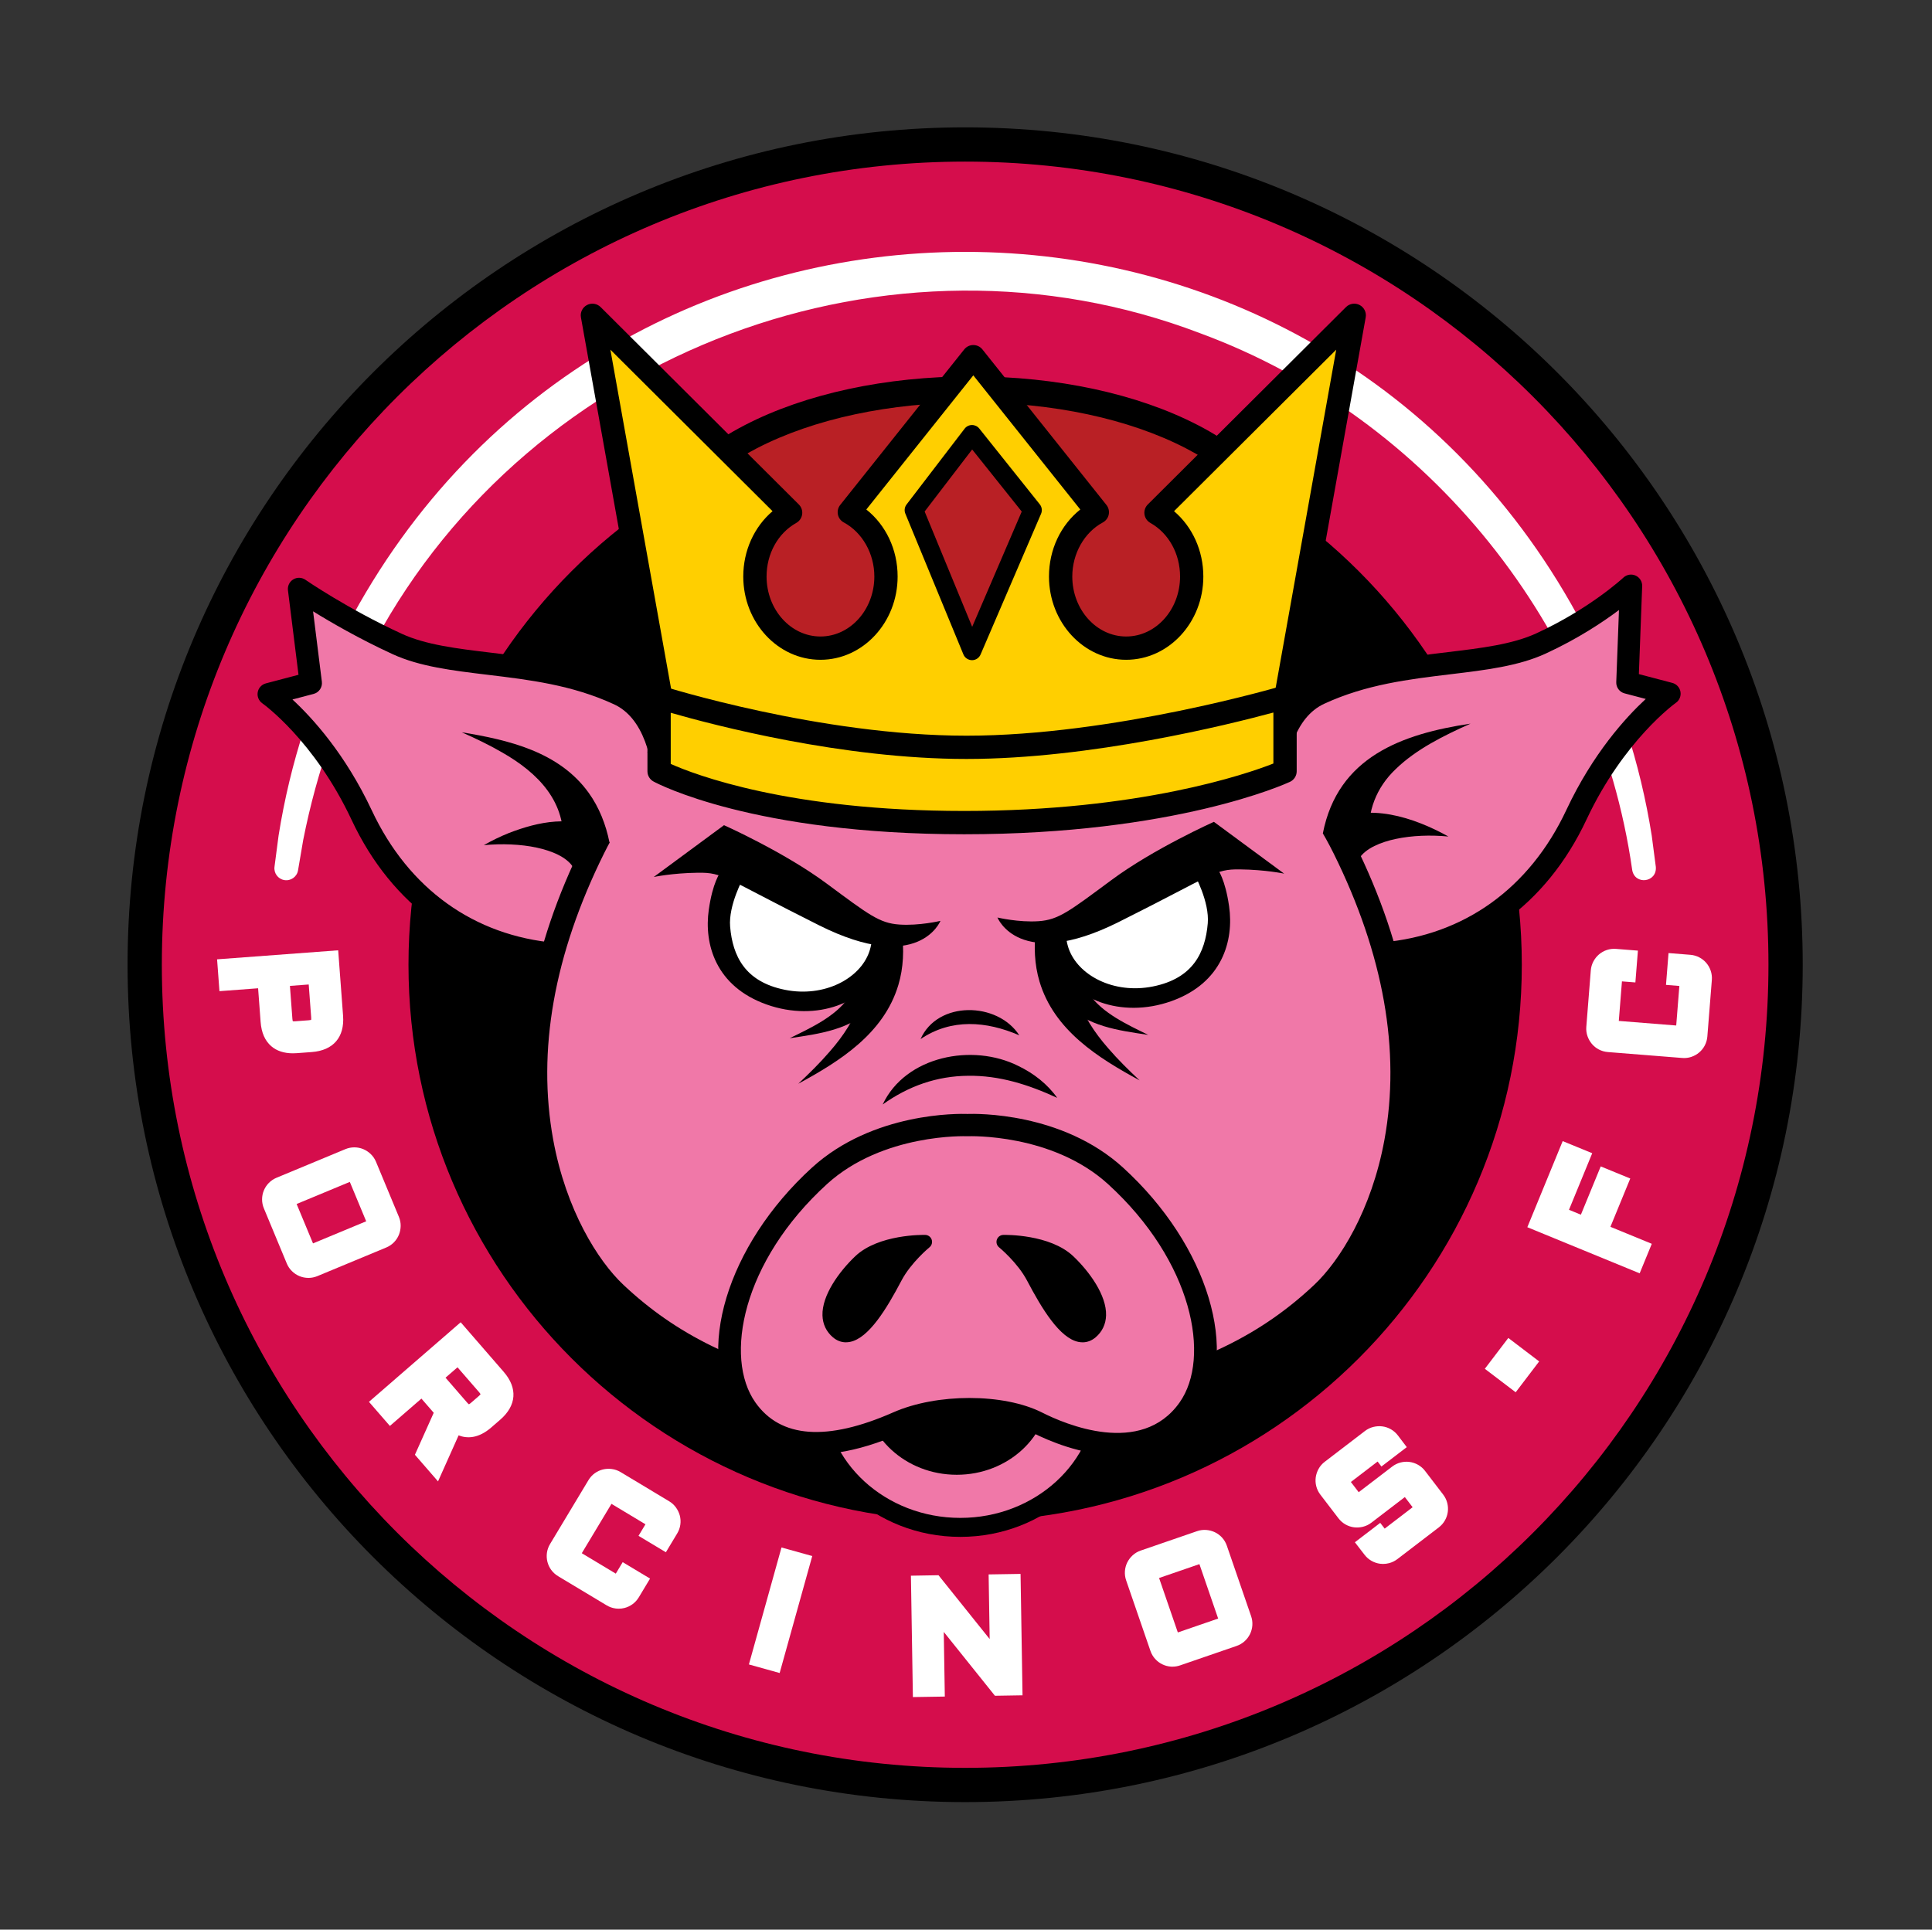
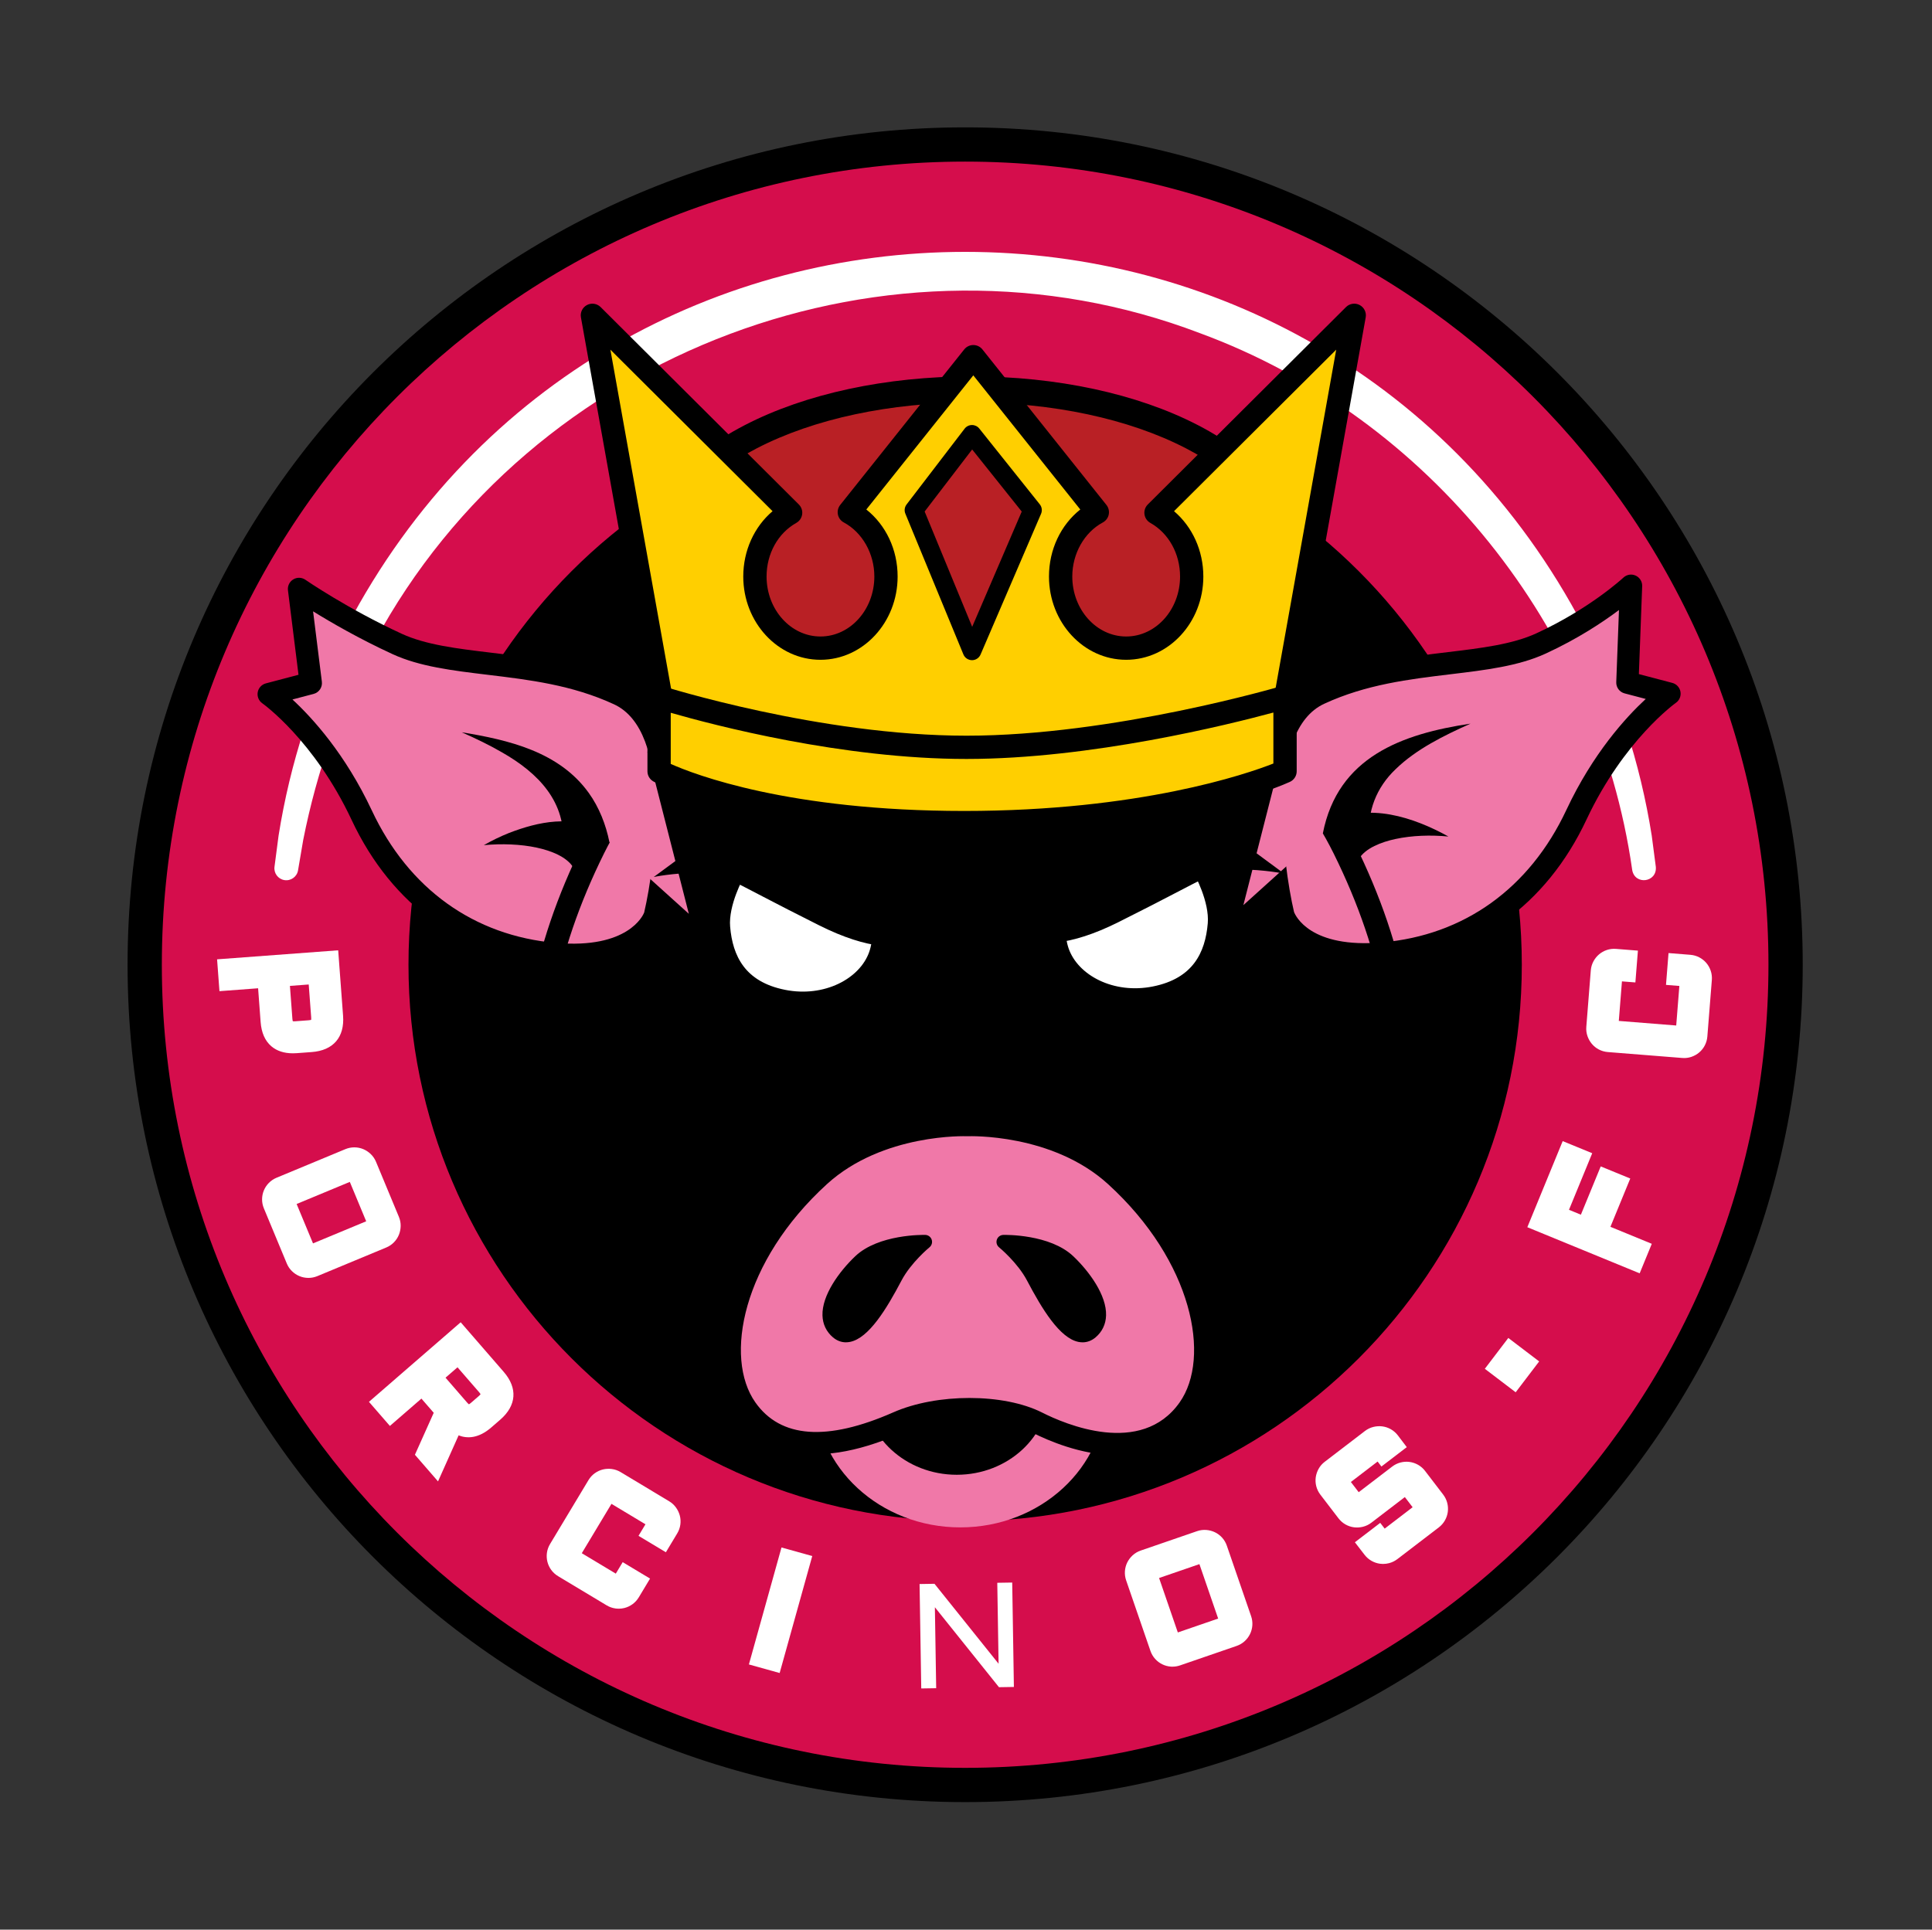
<svg xmlns="http://www.w3.org/2000/svg" width="1001" height="1000" viewBox="0 0 1001 1000" fill="none">
  <rect x="0" y="0" width="1001" height="1000" fill="#333333" stroke="none" />
  <g clip-path="url(#clip0_42_11336)">
    <path d="M500.058 933.921C739.728 933.921 934.019 739.63 934.019 499.961C934.019 260.291 739.728 66 500.058 66C260.388 66 66.098 260.291 66.098 499.961C66.098 739.63 260.388 933.921 500.058 933.921Z" fill="black" />
    <path d="M500.058 916.167C729.924 916.167 916.267 729.824 916.267 499.959C916.267 270.093 729.924 83.75 500.058 83.75C270.193 83.75 83.85 270.093 83.85 499.959C83.85 729.824 270.193 916.167 500.058 916.167Z" fill="#D50D4C" />
    <path d="M500.058 788.379C659.346 788.379 788.474 659.25 788.474 499.963C788.474 340.675 659.346 211.547 500.058 211.547C340.771 211.547 211.642 340.675 211.642 499.963C211.642 659.25 340.771 788.379 500.058 788.379Z" fill="black" />
    <path d="M500.058 757.87C642.499 757.87 757.97 642.399 757.97 499.958C757.97 357.518 642.499 242.047 500.058 242.047C357.618 242.047 242.147 357.518 242.147 499.958C242.147 642.399 357.618 757.87 500.058 757.87Z" fill="black" />
    <path d="M117.197 501.239L171.166 497.211L173.367 526.753C174.018 535.486 169.963 540.174 161.212 540.833L153.53 541.404C144.77 542.054 140.073 538.017 139.423 529.284L137.792 507.459L117.767 508.956L117.197 501.239ZM145.509 506.889L147.104 528.304C147.256 530.362 147.817 531.806 148.789 532.644C149.76 533.481 151.275 533.82 153.334 533.668L160.258 533.152C162.317 533 163.76 532.439 164.598 531.467C165.436 530.496 165.774 528.981 165.623 526.922L164.028 505.508L145.509 506.889Z" fill="white" />
    <path d="M151.774 545.865C147.167 545.865 143.406 544.635 140.563 542.193C137.302 539.395 135.439 535.162 135.029 529.601L133.728 512.161L113.704 513.658L112.474 497.163L175.221 492.484L177.751 526.42C178.58 537.533 172.672 544.386 161.532 545.214L153.85 545.785C153.138 545.838 152.442 545.865 151.765 545.865H151.774ZM151.712 529.236C151.934 529.272 152.344 529.316 153.004 529.263L159.928 528.746C160.597 528.692 160.989 528.594 161.203 528.523C161.238 528.3 161.283 527.899 161.229 527.231L159.955 510.201L150.214 510.931L151.489 527.953C151.542 528.621 151.64 529.013 151.712 529.227V529.236Z" fill="white" />
    <path d="M162.762 657.257C161.791 657.667 160.784 657.863 159.759 657.854C158.734 657.845 157.763 657.649 156.836 657.266C155.918 656.882 155.089 656.339 154.358 655.617C153.628 654.904 153.057 654.057 152.647 653.077L140.786 624.533C140.376 623.562 140.18 622.555 140.189 621.53C140.198 620.505 140.394 619.534 140.777 618.607C141.16 617.689 141.704 616.86 142.426 616.13C143.139 615.399 143.985 614.828 144.966 614.418L180.648 599.59C181.628 599.189 182.626 598.984 183.651 598.992C184.676 599.001 185.647 599.197 186.556 599.581C187.465 599.964 188.294 600.516 189.042 601.229C189.791 601.942 190.361 602.789 190.771 603.76L202.633 632.304C203.034 633.275 203.23 634.282 203.212 635.316C203.194 636.35 202.998 637.321 202.624 638.239C202.258 639.157 201.715 639.977 200.993 640.717C200.28 641.447 199.433 642.018 198.453 642.428L162.771 657.257H162.762ZM183.615 606.746L147.933 621.574L159.794 650.118L195.477 635.29L183.615 606.746Z" fill="white" />
    <path d="M159.839 662.259H159.723C158.137 662.241 156.604 661.938 155.16 661.341C153.717 660.744 152.416 659.879 151.284 658.774C150.125 657.652 149.216 656.306 148.584 654.773L136.722 626.229C136.09 624.714 135.778 623.119 135.787 621.497C135.804 619.911 136.107 618.378 136.704 616.943C137.302 615.5 138.166 614.19 139.271 613.058C140.403 611.899 141.748 610.99 143.263 610.358L178.946 595.529C180.469 594.896 182.056 594.593 183.678 594.602C185.273 594.62 186.815 594.932 188.249 595.538C189.648 596.126 190.932 596.981 192.063 598.059C193.249 599.191 194.176 600.546 194.817 602.088L206.679 630.632C207.32 632.173 207.623 633.777 207.588 635.417C207.552 636.977 207.249 638.483 206.687 639.891C206.099 641.343 205.244 642.653 204.121 643.803C202.989 644.961 201.643 645.87 200.12 646.503L164.437 661.332C162.949 661.947 161.399 662.259 159.821 662.259H159.839ZM153.69 623.957L162.174 644.373L189.729 632.922L181.245 612.505L153.69 623.957Z" fill="white" />
    <path d="M251.691 736.413C245.988 741.359 240.632 741.743 235.615 737.572L225.758 759.61L220.144 753.14L229.902 731.387L218.798 718.59L202.463 732.76L197.393 726.914L238.27 691.445L257.689 713.822C263.428 720.435 262.982 726.619 256.352 732.376L251.709 736.404L251.691 736.413ZM224.636 713.519L238.707 729.739C240.062 731.298 241.372 732.118 242.655 732.216C243.929 732.305 245.355 731.672 246.906 730.327L250.978 726.789C252.538 725.434 253.358 724.124 253.456 722.841C253.545 721.567 252.912 720.141 251.566 718.59L237.495 702.371L224.636 713.528V713.519Z" fill="white" />
    <path d="M226.953 767.718L214.975 753.914L224.725 732.161L218.344 724.809L202.009 738.978L191.163 726.484L238.689 685.25L260.986 710.951C268.285 719.364 267.643 728.391 259.204 735.717L254.561 739.745C247.779 745.626 241.897 745.537 237.611 743.862L226.944 767.718H226.953ZM230.838 713.972L242.022 726.867C242.459 727.375 242.771 727.634 242.958 727.758C243.154 727.66 243.51 727.447 244.009 727.01L248.091 723.472C248.599 723.035 248.857 722.723 248.982 722.536C248.884 722.34 248.67 721.984 248.234 721.485L237.041 708.59L230.838 713.972Z" fill="white" />
    <path d="M308.672 769.309C309.216 768.4 309.902 767.651 310.74 767.045C311.568 766.448 312.468 766.029 313.431 765.798C314.393 765.566 315.383 765.521 316.407 765.646C317.432 765.78 318.395 766.11 319.304 766.653L344.47 781.776C345.379 782.32 346.128 783.015 346.716 783.853C347.313 784.69 347.732 785.59 347.981 786.553C348.231 787.506 348.284 788.496 348.142 789.512C347.999 790.527 347.66 791.49 347.117 792.39L343.517 798.379L336.886 794.395L340.487 788.407L315.32 773.283L295.412 806.408L320.578 821.531L324.152 815.578L330.782 819.562L327.208 825.515C326.665 826.424 325.979 827.172 325.141 827.778C324.312 828.375 323.412 828.803 322.441 829.044C321.469 829.284 320.48 829.338 319.464 829.195C318.448 829.052 317.486 828.714 316.586 828.17L291.419 813.047C290.51 812.504 289.762 811.817 289.156 810.989C288.55 810.16 288.131 809.26 287.89 808.288C287.65 807.326 287.596 806.328 287.739 805.312C287.881 804.296 288.22 803.333 288.764 802.433L308.672 769.309Z" fill="white" />
    <path d="M320.578 833.679C320.008 833.679 319.438 833.643 318.858 833.563C317.254 833.34 315.73 832.796 314.313 831.95L289.147 816.827C287.73 815.971 286.536 814.875 285.582 813.574C284.655 812.291 283.996 810.874 283.613 809.359C283.238 807.853 283.158 806.293 283.372 804.716C283.595 803.112 284.139 801.588 284.994 800.171L304.903 767.046C305.758 765.629 306.845 764.435 308.155 763.491C309.456 762.555 310.882 761.895 312.397 761.53C313.868 761.174 315.401 761.093 316.951 761.298C318.582 761.503 320.133 762.047 321.558 762.903L346.725 778.026C348.151 778.881 349.354 779.995 350.298 781.341C351.199 782.615 351.849 784.005 352.232 785.467C352.624 786.982 352.714 788.55 352.491 790.136C352.268 791.741 351.724 793.273 350.869 794.681L345.005 804.44L330.827 795.92L334.427 789.94L316.809 779.353L301.436 804.93L319.054 815.517L322.628 809.564L336.806 818.083L330.96 827.806C330.114 829.214 329.018 830.408 327.707 831.362C326.415 832.297 324.998 832.957 323.492 833.331C322.539 833.572 321.558 833.688 320.569 833.688L320.578 833.679Z" fill="white" />
    <path d="M415.433 809.537L400.908 861.67L393.457 859.594L407.983 807.461L415.433 809.537Z" fill="white" />
    <path d="M404.906 801.962L388.016 862.578L403.949 867.018L420.839 806.402L404.906 801.962Z" fill="white" />
    <path d="M485.051 874.895L477.316 875.02L476.443 820.908L484.178 820.783L517.383 862.214L516.705 820.258L524.441 820.133L525.314 874.244L517.579 874.369L484.374 832.939L485.051 874.895Z" fill="white" />
-     <path d="M472.985 879.49L471.96 816.583L486.254 816.342L512.766 849.422L512.223 815.924L528.763 815.656L529.788 878.572L515.493 878.804L488.981 845.724L489.525 879.223L472.985 879.49Z" fill="white" />
    <path d="M644.061 839.021C644.409 840.019 644.542 841.035 644.471 842.051C644.4 843.076 644.141 844.038 643.705 844.929C643.268 845.83 642.671 846.614 641.904 847.309C641.138 848.004 640.265 848.512 639.267 848.86L610.045 858.921C609.047 859.268 608.031 859.402 607.015 859.322C606 859.242 605.037 858.992 604.137 858.555C603.246 858.119 602.453 857.522 601.758 856.755C601.071 855.998 600.555 855.115 600.207 854.117L587.624 817.58C587.276 816.582 587.143 815.566 587.223 814.55C587.294 813.525 587.552 812.571 587.998 811.689C588.435 810.807 589.041 810.014 589.798 809.319C590.556 808.624 591.429 808.098 592.427 807.75L621.648 797.689C622.646 797.341 623.662 797.217 624.687 797.297C625.712 797.386 626.674 797.635 627.566 798.063C628.457 798.491 629.25 799.079 629.936 799.846C630.622 800.603 631.139 801.485 631.487 802.483L644.07 839.021H644.061ZM594.94 815.067L607.523 851.604L636.745 841.543L624.161 805.005L594.94 815.067Z" fill="white" />
    <path d="M607.55 863.739C607.265 863.739 606.98 863.73 606.695 863.712C605.108 863.596 603.602 863.195 602.203 862.509C600.804 861.831 599.557 860.887 598.496 859.702C597.409 858.507 596.589 857.108 596.054 855.54L583.471 819.002C582.936 817.443 582.722 815.839 582.838 814.217C582.954 812.63 583.364 811.106 584.059 809.707C584.736 808.353 585.663 807.123 586.804 806.063C588.007 804.949 589.415 804.111 590.992 803.567L620.214 793.506C621.782 792.962 623.413 792.757 625.053 792.891C626.603 793.016 628.083 793.417 629.455 794.067C630.863 794.745 632.129 795.68 633.198 796.866C634.285 798.069 635.105 799.468 635.64 801.027L648.223 837.565C648.758 839.125 648.972 840.729 648.856 842.342C648.74 843.928 648.339 845.434 647.653 846.833C646.966 848.241 646.022 849.489 644.845 850.549C643.642 851.637 642.243 852.456 640.684 852.991L611.462 863.052C610.179 863.498 608.86 863.721 607.532 863.721L607.55 863.739ZM600.537 817.781L610.25 845.996L631.148 838.804L621.435 810.59L600.537 817.781Z" fill="white" />
    <path d="M707.824 785.643C706.986 786.284 706.068 786.73 705.061 786.971C704.063 787.211 703.065 787.274 702.085 787.158C701.105 787.033 700.169 786.721 699.278 786.222C698.387 785.714 697.62 785.046 696.978 784.208L687.577 771.919C686.935 771.081 686.489 770.163 686.231 769.165C685.973 768.176 685.919 767.187 686.062 766.207C686.204 765.226 686.516 764.291 687.015 763.382C687.514 762.481 688.183 761.706 689.02 761.065L709.874 745.095C710.711 744.453 711.629 744.008 712.636 743.767C713.634 743.526 714.632 743.464 715.613 743.58C716.593 743.705 717.529 744.017 718.42 744.516C719.311 745.015 720.077 745.692 720.719 746.53L722.689 749.123L716.548 753.828L714.579 751.235L693.726 767.205L703.128 779.494L723.981 763.524C724.818 762.883 725.736 762.437 726.734 762.178C727.724 761.929 728.722 761.867 729.711 761.991C730.7 762.125 731.636 762.437 732.527 762.945C733.418 763.453 734.184 764.121 734.835 764.959L744.219 777.212C744.861 778.05 745.306 778.968 745.565 779.966C745.823 780.955 745.877 781.953 745.752 782.943C745.627 783.932 745.306 784.867 744.798 785.768C744.29 786.659 743.622 787.425 742.784 788.067L721.325 804.491C720.487 805.133 719.569 805.578 718.58 805.837C717.591 806.095 716.593 806.148 715.604 806.024C714.615 805.89 713.679 805.578 712.779 805.07C711.888 804.562 711.121 803.894 710.48 803.056L708.18 800.071L714.321 795.365L716.62 798.351L738.079 781.927L728.695 769.673L707.842 785.643H707.824Z" fill="white" />
    <path d="M716.602 810.495C716.067 810.495 715.541 810.459 715.016 810.388C713.474 810.183 711.986 809.684 710.613 808.9C709.205 808.107 707.984 807.037 706.977 805.727L701.987 799.258L715.123 789.205L717.422 792.191L731.903 781.105L727.875 775.838L710.515 789.125C709.196 790.132 707.717 790.845 706.122 791.237C704.607 791.602 703.074 791.701 701.568 791.513C700.017 791.317 698.52 790.827 697.13 790.034C695.722 789.241 694.501 788.172 693.494 786.862L684.092 774.572C683.094 773.262 682.381 771.801 681.98 770.241C681.579 768.691 681.499 767.122 681.713 765.572C681.927 764.074 682.417 762.613 683.165 761.249C683.959 759.806 685.028 758.567 686.356 757.56L707.209 741.59C708.537 740.575 710.016 739.87 711.611 739.478C713.126 739.113 714.659 739.015 716.165 739.202C717.716 739.398 719.213 739.888 720.603 740.681C722.011 741.475 723.232 742.544 724.239 743.854L728.873 749.958L715.737 760.011L713.768 757.417L699.91 768.022L703.965 773.316L721.325 760.029C722.635 759.03 724.088 758.318 725.665 757.917C727.198 757.524 728.757 757.426 730.299 757.631C731.85 757.836 733.329 758.335 734.71 759.111C736.118 759.913 737.348 760.973 738.346 762.283L747.73 774.546C748.728 775.856 749.441 777.308 749.842 778.877C750.234 780.41 750.332 781.978 750.127 783.52C749.922 785.061 749.423 786.55 748.639 787.922C747.846 789.33 746.777 790.551 745.467 791.558L724.007 807.982C722.697 808.98 721.236 809.693 719.676 810.094C718.669 810.353 717.644 810.486 716.62 810.486L716.602 810.495Z" fill="white" />
    <path d="M775.481 708.522L782.316 699.539L791.299 706.374L784.464 715.357L775.49 708.522H775.481Z" fill="white" />
    <path d="M785.293 721.527L769.314 709.362L781.479 693.375L797.466 705.539L785.302 721.527H785.293ZM781.648 707.687L783.617 709.193L785.123 707.224L783.154 705.718L781.648 707.687Z" fill="white" />
    <path d="M797.074 633.594L812.054 597.109L819.21 600.05L807.171 629.378L821.483 635.26L831.758 610.227L838.914 613.168L828.639 638.201L850.071 647.006L847.13 654.162L797.065 633.602L797.074 633.594Z" fill="white" />
    <path d="M849.537 659.889L791.335 635.988L809.657 591.367L824.958 597.641L812.919 626.969L819.086 629.5L829.361 604.476L844.662 610.75L834.387 635.783L855.819 644.587L849.537 659.889Z" fill="white" />
    <path d="M833.38 540.818C832.328 540.738 831.348 540.452 830.439 539.98C829.53 539.508 828.755 538.884 828.122 538.126C827.489 537.369 826.999 536.505 826.66 535.533C826.322 534.562 826.197 533.546 826.277 532.494L828.603 503.229C828.683 502.177 828.969 501.197 829.459 500.288C829.949 499.379 830.564 498.603 831.312 497.953C832.061 497.302 832.916 496.821 833.888 496.491C834.859 496.162 835.875 496.046 836.927 496.126L843.887 496.679L843.272 504.387L836.312 503.835L833.986 533.1L872.511 536.166L874.837 506.9L867.912 506.348L868.527 498.639L875.452 499.192C876.503 499.272 877.483 499.557 878.392 500.029C879.301 500.502 880.077 501.125 880.727 501.883C881.369 502.64 881.859 503.505 882.189 504.476C882.519 505.448 882.634 506.464 882.554 507.515L880.228 536.781C880.148 537.832 879.863 538.813 879.391 539.722C878.918 540.631 878.294 541.406 877.537 542.057C876.779 542.707 875.915 543.188 874.944 543.518C873.972 543.848 872.956 543.964 871.905 543.883L833.38 540.818Z" fill="white" />
    <path d="M872.546 548.314C872.217 548.314 871.887 548.296 871.557 548.278L833.032 545.212C831.384 545.079 829.824 544.633 828.398 543.885C826.981 543.145 825.76 542.165 824.753 540.962C823.773 539.794 823.025 538.458 822.508 536.987C821.964 535.436 821.759 533.815 821.893 532.157L824.219 502.882C824.352 501.225 824.816 499.647 825.591 498.204C826.331 496.831 827.284 495.628 828.434 494.639C829.619 493.614 830.983 492.839 832.498 492.331C834.03 491.814 835.643 491.618 837.283 491.752L848.628 492.652L847.318 509.138L840.358 508.586L838.727 529.082L868.474 531.453L870.105 510.956L863.18 510.404L864.49 493.917L875.799 494.817C877.448 494.951 879.007 495.397 880.433 496.145C881.841 496.885 883.062 497.856 884.069 499.041C885.085 500.227 885.851 501.59 886.351 503.096C886.867 504.629 887.063 506.242 886.93 507.882L884.604 537.156C884.47 538.796 884.025 540.365 883.276 541.79C882.545 543.198 881.565 544.419 880.38 545.426C879.194 546.433 877.831 547.2 876.325 547.708C875.104 548.118 873.83 548.323 872.529 548.323L872.546 548.314Z" fill="white" />
    <path d="M845.66 450.769C827.819 325.534 740.503 216.403 621.711 172.655C461.337 111.513 275.352 181.549 194.095 332.539C176.361 364.398 164.188 399.51 157.103 435.272L154.465 450.76L154.421 451.046C153.85 454.405 150.66 456.66 147.3 456.09C144.021 455.528 141.793 452.472 142.221 449.21L144.333 433.062C150.295 395.464 162.156 358.686 179.641 324.839C315.507 65.725 684.672 65.796 820.485 324.848C837.96 358.686 849.848 395.482 855.793 433.071L857.905 449.219C858.626 457.355 846.979 458.897 845.651 450.769H845.66Z" fill="white" />
    <path d="M664.897 474.25C664.897 474.25 642.323 378.611 683.647 359.477C724.961 340.353 769.341 346.85 798.419 333.464C827.498 320.07 845.072 303.539 845.072 303.539L843.182 353.738L864.989 359.477C864.989 359.477 837.06 378.985 816.786 422.215C796.512 465.445 760.928 490.318 716.548 494.141C672.168 497.964 664.897 474.25 664.897 474.25Z" fill="#F078A8" />
    <path d="M707.209 500.343C667.338 500.343 659.701 477.012 659.371 475.943C659.336 475.818 659.3 475.702 659.273 475.577C658.311 471.487 636.139 375.107 681.214 354.236C704.553 343.436 728.82 340.513 750.225 337.946C767.38 335.887 783.582 333.936 795.995 328.223C823.773 315.435 840.937 299.492 841.106 299.341C842.817 297.737 845.321 297.318 847.46 298.298C849.59 299.27 850.927 301.435 850.838 303.77L849.127 349.344L866.46 353.907C868.634 354.477 870.283 356.268 870.675 358.487C871.067 360.706 870.14 362.952 868.296 364.235C868.037 364.413 841.311 383.547 822.017 424.692C801.155 469.17 763.878 495.887 717.047 499.924C713.572 500.227 710.292 500.36 707.218 500.36L707.209 500.343ZM670.457 472.627C671.215 474.588 678.888 491.591 716.049 488.392C758.593 484.72 792.511 460.356 811.546 419.773C825.315 390.409 842.425 371.703 852.691 362.221L841.712 359.334C839.092 358.648 837.31 356.233 837.408 353.523L838.816 316.13C830.564 322.333 817.579 331.004 800.843 338.712C786.781 345.191 769.697 347.241 751.616 349.415C730.049 352.009 707.753 354.691 686.08 364.725C655.851 378.717 664.496 447.06 670.457 472.627Z" fill="black" />
    <path d="M339.301 474.514C339.301 474.514 361.875 378.874 320.551 359.741C279.228 340.608 234.857 347.113 205.778 333.728C176.7 320.334 154.929 305.211 154.929 305.211L161.024 354.002L139.218 359.741C139.218 359.741 167.147 379.249 187.421 422.479C207.694 465.709 243.279 490.582 287.658 494.405C332.038 498.228 339.31 474.514 339.31 474.514H339.301Z" fill="#F078A8" />
    <path d="M296.998 500.609C293.914 500.609 290.644 500.467 287.159 500.173C240.329 496.136 203.052 469.418 182.189 424.941C162.798 383.591 136.179 364.671 135.911 364.484C134.067 363.192 133.14 360.946 133.532 358.736C133.924 356.517 135.573 354.735 137.747 354.156L154.661 349.7L149.199 305.926C148.913 303.662 149.992 301.443 151.943 300.267C153.895 299.082 156.355 299.162 158.235 300.463C158.449 300.614 179.979 315.47 208.211 328.472C220.625 334.185 236.827 336.136 253.981 338.195C275.396 340.77 299.654 343.684 322.993 354.485C368.077 375.356 345.905 471.736 344.934 475.826C344.907 475.951 344.871 476.075 344.835 476.191C344.506 477.261 336.86 500.591 296.998 500.591V500.609ZM151.516 362.488C161.773 371.97 178.883 390.675 192.661 420.039C211.696 460.623 245.613 484.987 288.158 488.659C325.39 491.867 333.17 474.391 333.749 472.93C339.711 447.38 348.373 379.001 318.136 365.001C296.463 354.966 274.166 352.284 252.6 349.691C234.518 347.516 217.435 345.467 203.372 338.988C186.093 331.03 171.46 322.546 162.21 316.816L166.763 353.3C167.12 356.17 165.302 358.87 162.504 359.609L151.524 362.497L151.516 362.488Z" fill="black" />
-     <path d="M696.381 439.571C644.819 335.475 514.397 323.685 502.411 322.82V322.758C502.411 322.758 502.259 322.758 501.965 322.785C501.68 322.767 501.52 322.758 501.52 322.758V322.82C489.533 323.694 359.112 335.475 307.549 439.571C246.799 562.222 292.881 645.778 318.903 670.267C344.916 694.756 375.91 711.964 427.936 723.701C475.836 734.502 498.65 719.806 501.965 717.4C505.289 719.806 528.094 734.502 575.994 723.701C628.02 711.964 659.015 694.756 685.028 670.267C711.041 645.778 757.132 562.231 696.381 439.571Z" fill="#F078A8" />
    <path d="M543.306 733.656C521.696 733.656 508.275 728.041 501.965 724.521C492.84 729.619 468.778 739.101 426.609 729.592C377.309 718.47 343.855 702.046 314.768 674.661C300.135 660.892 281.946 632.161 274.754 592.816C265.843 544.043 275.057 491.58 302.149 436.89C354.077 332.053 482.119 318.294 500.299 316.859C500.807 316.752 501.324 316.707 501.849 316.734H501.974H502.099C502.634 316.707 503.177 316.752 503.703 316.868C522.07 318.32 649.916 332.16 701.8 436.899C728.891 491.589 738.106 544.052 729.194 592.825C722.002 632.17 703.814 660.901 689.181 674.67C660.084 702.055 626.639 718.479 577.34 729.601C564.302 732.542 552.993 733.665 543.324 733.665L543.306 733.656ZM501.965 711.368C503.204 711.368 504.452 711.751 505.503 712.517C507.758 714.148 528.843 728.148 574.666 717.82C621.711 707.215 653.481 691.673 680.893 665.883C694.127 653.424 710.64 627.126 717.306 590.66C725.745 544.506 716.878 494.575 690.972 442.263C670.074 400.067 633.519 368.386 582.33 348.103C542.843 332.454 508.462 329.317 501.974 328.845C501.974 328.845 501.965 328.845 501.956 328.845C495.469 329.317 461.088 332.454 421.6 348.103C370.412 368.386 333.856 400.067 312.959 442.263C287.044 494.575 278.185 544.497 286.625 590.66C293.291 627.126 309.804 653.433 323.038 665.883C350.45 691.682 382.211 707.215 429.264 717.82C475.088 728.157 496.182 714.148 498.427 712.517C499.479 711.751 500.727 711.368 501.965 711.368Z" fill="black" />
    <path d="M497.554 791.551C539.103 791.551 572.786 760.49 572.786 722.174C572.786 683.858 539.103 652.797 497.554 652.797C456.004 652.797 422.322 683.858 422.322 722.174C422.322 760.49 456.004 791.551 497.554 791.551Z" fill="#F078A8" />
-     <path d="M497.554 796.467C453.352 796.467 417.394 763.138 417.394 722.171C417.394 681.204 453.352 647.875 497.554 647.875C541.756 647.875 577.714 681.204 577.714 722.171C577.714 763.138 541.756 796.467 497.554 796.467ZM497.554 657.722C458.779 657.722 427.241 686.632 427.241 722.171C427.241 757.711 458.788 786.629 497.554 786.629C536.32 786.629 567.867 757.72 567.867 722.171C567.867 686.623 536.328 657.722 497.554 657.722Z" fill="black" />
    <path d="M495.718 764.28C522.178 764.28 543.627 744.502 543.627 720.105C543.627 695.707 522.178 675.93 495.718 675.93C469.259 675.93 447.809 695.707 447.809 720.105C447.809 744.502 469.259 764.28 495.718 764.28Z" fill="black" />
    <path d="M578.053 609.438C546.826 580.93 501.27 583.06 501.27 583.06C501.27 583.06 455.714 580.921 424.488 609.438C380.491 649.612 367.23 702.529 386.613 730.075C405.996 757.621 441.464 747.649 465.169 737.213C485.122 728.426 518.077 727.428 537.371 737.213C560.47 748.923 596.544 757.621 615.927 730.075C635.31 702.529 622.049 649.603 578.053 609.438Z" fill="#F078A8" />
    <path d="M578.873 754.156C578.57 754.156 578.275 754.156 577.972 754.156C560.105 753.916 543.235 746.671 534.769 742.384C517.908 733.829 487.11 733.891 467.513 742.518C417.528 764.512 393.368 749.709 381.908 733.41C359.593 701.694 376.596 645.372 420.611 605.181C452.31 576.236 496.993 577.136 501.288 577.287C505.592 577.136 550.266 576.236 581.965 605.181C625.988 645.372 642.983 701.703 620.668 733.41C611.106 747 596.669 754.165 578.881 754.165L578.873 754.156ZM502.286 724.481C516.331 724.481 530.019 727.012 539.991 732.064C551.656 737.982 591.269 755.083 611.204 726.753C627.521 703.556 618.003 653.74 574.158 613.709C545.142 587.215 501.965 588.819 501.537 588.837C501.359 588.837 501.181 588.837 501.003 588.837C500.584 588.819 457.407 587.215 428.391 613.709C384.546 653.74 375.019 703.556 391.345 726.753C404.41 745.325 428.471 747.063 462.843 731.931C474.134 726.958 488.375 724.481 502.277 724.481H502.286Z" fill="black" />
    <path d="M433.907 690.305C444.253 699.065 458.592 671.992 463.895 661.904C469.206 651.816 479.285 643.59 479.285 643.59C479.285 643.59 456.73 643.056 445.581 653.678C434.433 664.301 423.552 681.545 433.907 690.305Z" fill="black" />
    <path d="M438.318 695.645C435.886 695.645 433.586 694.772 431.572 693.07C428.15 690.173 426.27 686.243 426.136 681.698C425.833 671.308 434.691 659.063 443.086 651.06C455.179 639.546 478.394 639.956 479.374 639.974C480.889 640.01 482.226 640.981 482.716 642.416C483.206 643.851 482.752 645.437 481.584 646.391C481.495 646.471 471.995 654.295 467.103 663.581C459.377 678.259 450.162 693.524 440.359 695.431C439.673 695.565 438.987 695.627 438.318 695.627V695.645ZM469.661 647.861C462.745 648.779 453.664 650.998 448.086 656.3C440.6 663.421 433.15 673.972 433.372 681.476C433.444 683.98 434.388 685.958 436.251 687.536C437.142 688.293 437.962 688.525 438.978 688.329C444.102 687.331 451.401 677.875 460.696 660.213C463.182 655.489 466.595 651.194 469.661 647.852V647.861Z" fill="black" />
    <path d="M565.291 690.305C554.945 699.065 540.606 671.992 535.304 661.904C529.992 651.816 519.913 643.59 519.913 643.59C519.913 643.59 542.469 643.056 553.617 653.678C564.766 664.292 575.647 681.545 565.291 690.305Z" fill="black" />
    <path d="M560.889 695.64C560.221 695.64 559.534 695.569 558.848 695.444C549.045 693.537 539.831 678.272 532.104 663.594C527.221 654.308 517.721 646.475 517.623 646.404C516.447 645.441 516.001 643.855 516.491 642.42C516.981 640.985 518.318 640.014 519.833 639.978C520.813 639.943 544.028 639.542 556.121 651.064C564.516 659.058 573.383 671.312 573.071 681.703C572.937 686.247 571.057 690.177 567.635 693.074C565.621 694.776 563.322 695.649 560.889 695.649V695.64ZM529.547 647.856C532.612 651.198 536.025 655.493 538.512 660.217C547.807 677.879 555.114 687.335 560.229 688.333C561.245 688.529 562.065 688.297 562.956 687.54C564.819 685.962 565.755 683.984 565.835 681.48C566.058 673.976 558.608 663.425 551.122 656.304C545.552 650.993 536.471 648.783 529.547 647.865V647.856Z" fill="black" />
    <path d="M457.327 572.395C469.171 547.201 503.988 540.527 527.604 552.415C535.616 556.273 542.745 561.843 547.744 568.946C532.746 562.03 517.766 557.298 501.591 557.512C485.461 557.646 470.801 562.761 457.318 572.386L457.327 572.395Z" fill="black" />
    <path d="M476.95 538.495C485.8 518.497 516.866 519.086 528.112 536.543C511.046 529.156 492.911 527.694 476.95 538.495Z" fill="black" />
    <path d="M337.876 399.048L356.902 473.576L273.115 397.97L336.075 389.664L337.876 399.048Z" fill="#F078A8" />
    <path d="M291.687 438.505C293.638 415.691 278.979 400.648 260.05 389.874C253.42 386.033 246.371 382.656 239.224 379.492C263.365 383.458 289.637 389.5 305.009 410.87C310.437 418.4 313.948 427.401 315.739 436.402L291.696 438.514L291.687 438.505Z" fill="black" />
    <path d="M297.158 449.751C293.718 443.932 285.279 440.84 278.212 439.298C273.917 438.362 269.372 437.836 264.747 437.631C260.122 437.426 255.407 437.551 250.666 437.997C254.801 435.626 259.15 433.514 263.695 431.687C279.068 425.761 296.249 422.152 312.076 430.778L297.158 449.76V449.751Z" fill="black" />
    <path d="M663.23 394.54L644.204 469.077L727.991 393.462L665.03 385.156L663.23 394.54Z" fill="#F078A8" />
    <path d="M685.384 431.916C693.12 392.251 726.422 380.336 761.9 375.016C748.149 381.165 733.801 388.223 723.107 398.605C713.028 408.203 708.35 420.536 709.428 434.037L685.384 431.925V431.916Z" fill="black" />
    <path d="M689.047 426.295C708.786 415.539 732.571 423.622 750.457 433.514C741.26 432.658 731.787 432.917 722.911 434.815C715.853 436.357 707.396 439.458 703.965 445.268L689.047 426.286V426.295Z" fill="black" />
    <path d="M559.579 482.688C558.92 494.05 558.331 505.76 564.543 515.42C571.333 525.151 584.104 531.006 594.905 536.309C579.728 534.045 563.135 531.987 551.648 519.956C542.638 510.519 538.503 496.928 535.526 484.8L559.57 482.688H559.579Z" fill="black" />
    <path d="M560.238 486.945C550.917 507.861 559.837 526.878 574.185 543.258C579.193 549.068 584.745 554.558 590.458 559.896C568.954 548.239 546.113 533.91 538.592 508.69C535.927 499.796 535.571 490.145 536.827 481.055L560.238 486.945Z" fill="black" />
    <path d="M630.631 449.93C630.177 450.072 545.588 479.24 544.652 479.409C544.349 482.992 547.156 496.35 548.422 499.737C555.025 517.435 580.584 528.2 606.909 518.825C633.234 509.45 639.374 487.581 636.816 469.705C634.793 455.535 631.05 450.741 630.631 449.93Z" fill="black" />
    <path d="M620.49 451.352C620.124 451.476 550.4 480.403 549.651 480.555C549.411 483.612 550.56 489.36 551.567 492.247C556.834 507.361 576.466 517.681 597.765 513.412C619.795 509.01 626.657 494.502 627.985 478.666C628.992 466.644 620.811 452.047 620.481 451.352H620.49Z" fill="white" stroke="black" stroke-width="4.456" stroke-miterlimit="10" />
    <path d="M516.794 475.491C516.794 475.491 527.96 503.651 579.523 477.87C629.143 453.06 629.063 450.387 642.412 450.547C655.762 450.707 665.342 452.757 665.342 452.757L628.938 425.906C628.938 425.906 597.845 439.791 575.887 456.054C553.938 472.318 548.404 476.685 538.12 477.398C527.836 478.111 516.794 475.491 516.794 475.491Z" fill="black" />
    <path d="M444.476 484.422C445.136 495.784 445.724 507.494 439.513 517.154C432.722 526.886 419.952 532.741 409.151 538.043C424.327 535.78 440.921 533.721 452.408 521.69C461.417 512.253 465.552 498.663 468.529 486.534L444.485 484.422H444.476Z" fill="black" />
    <path d="M443.817 488.68C453.138 509.595 444.218 528.613 429.87 544.992C424.862 550.803 419.31 556.292 413.598 561.63C435.101 549.974 457.942 535.644 465.463 510.424C468.128 501.53 468.484 491.879 467.228 482.789L443.817 488.68Z" fill="black" />
    <path d="M373.424 451.656C373.878 451.799 458.467 480.967 459.403 481.136C459.706 484.718 456.899 498.077 455.634 501.463C449.03 519.162 423.472 529.927 397.147 520.552C370.822 511.177 364.682 489.308 367.239 471.431C369.262 457.262 373.005 452.467 373.424 451.656Z" fill="black" />
    <path d="M383.565 453.086C383.931 453.211 453.655 482.138 454.404 482.289C454.645 485.346 453.495 491.094 452.488 493.981C447.221 509.096 427.589 519.415 406.29 515.147C384.26 510.744 377.399 496.236 376.071 480.4C375.064 468.378 383.245 453.781 383.574 453.086H383.565Z" fill="white" stroke="black" stroke-width="4.456" stroke-miterlimit="10" />
    <path d="M487.261 477.225C487.261 477.225 476.095 505.386 424.532 479.604C374.912 454.794 374.992 452.121 361.643 452.281C348.284 452.442 338.713 454.491 338.713 454.491L375.117 427.641C375.117 427.641 406.21 441.525 428.168 457.789C450.117 474.052 455.652 478.419 465.936 479.132C476.22 479.854 487.261 477.225 487.261 477.225Z" fill="black" />
    <path d="M503.275 369.054C592.521 369.054 664.87 331.621 664.87 285.445C664.87 239.269 592.521 201.836 503.275 201.836C414.029 201.836 341.681 239.269 341.681 285.445C341.681 331.621 414.029 369.054 503.275 369.054Z" fill="#B92025" />
    <path d="M503.275 375.808C459.056 375.808 417.367 366.843 385.909 350.561C353.034 333.549 334.926 310.424 334.926 285.435C334.926 260.447 353.034 237.321 385.909 220.309C417.376 204.028 459.056 195.062 503.275 195.062C547.495 195.062 589.183 204.028 620.641 220.309C653.516 237.321 671.625 260.447 671.625 285.435C671.625 310.424 653.516 333.549 620.641 350.561C589.174 366.843 547.495 375.808 503.275 375.808ZM503.275 208.59C461.177 208.59 421.698 217.021 392.121 232.322C363.951 246.893 348.445 265.758 348.445 285.444C348.445 305.13 363.96 323.987 392.121 338.566C421.698 353.868 461.177 362.298 503.275 362.298C545.374 362.298 584.852 353.868 614.43 338.566C642.6 323.996 658.106 305.13 658.106 285.444C658.106 265.758 642.591 246.901 614.43 232.322C584.852 217.021 545.374 208.59 503.275 208.59Z" fill="black" />
    <path d="M598.915 265.72C609.894 271.869 617.406 284.354 617.406 298.764C617.406 319.269 602.203 335.89 583.453 335.89C564.703 335.89 549.5 319.269 549.5 298.764C549.5 284.122 557.253 271.468 568.508 265.425L504.256 184.829L440.003 265.425C451.258 271.468 459.011 284.122 459.011 298.764C459.011 319.269 443.808 335.89 425.058 335.89C406.308 335.89 391.105 319.269 391.105 298.764C391.105 284.354 398.626 271.869 409.596 265.72L306.899 163.414L344.016 370.752C344.016 370.752 372.533 384.333 418.258 391.124C463.289 397.808 493.998 397.068 504.273 397.068C514.548 397.068 545.196 397.817 590.226 391.124C635.952 384.333 664.469 370.752 664.469 370.752L701.586 163.414L598.888 265.72H598.915Z" fill="#FFCF00" />
    <path d="M496.618 403.116C482.084 403.116 454.618 402.608 417.403 397.083C371.312 390.239 342.652 376.765 341.449 376.194C339.694 375.357 338.446 373.726 338.107 371.81L300.99 164.472C300.527 161.879 301.801 159.285 304.136 158.064C306.471 156.843 309.323 157.28 311.194 159.134L413.892 261.439C415.228 262.776 415.87 264.656 415.612 266.537C415.353 268.408 414.23 270.057 412.582 270.984C403.073 276.313 397.174 286.953 397.174 298.77C397.174 315.907 409.694 329.854 425.094 329.854C440.493 329.854 453.014 315.907 453.014 298.77C453.014 286.909 446.802 275.912 437.187 270.752C435.609 269.905 434.487 268.399 434.13 266.653C433.774 264.897 434.21 263.079 435.324 261.68L499.577 181.083C500.718 179.648 502.455 178.811 504.291 178.811C506.127 178.811 507.865 179.648 509.006 181.083L573.258 261.68C574.372 263.079 574.809 264.906 574.453 266.653C574.096 268.408 572.973 269.905 571.396 270.752C561.78 275.912 555.569 286.909 555.569 298.77C555.569 315.907 568.09 329.854 583.489 329.854C598.888 329.854 611.409 315.907 611.409 298.77C611.409 286.953 605.501 276.313 596.001 270.984C594.352 270.057 593.229 268.417 592.971 266.537C592.712 264.665 593.345 262.776 594.691 261.439L697.388 159.134C699.26 157.271 702.112 156.843 704.446 158.064C706.781 159.285 708.056 161.879 707.592 164.472L670.466 371.81C670.128 373.726 668.88 375.357 667.124 376.194C665.93 376.765 637.262 390.239 591.171 397.083C549.242 403.312 519.726 403.161 507.116 403.098C506.065 403.098 505.129 403.09 504.327 403.09C503.525 403.09 502.589 403.09 501.538 403.098C500.121 403.098 498.481 403.116 496.645 403.116H496.618ZM349.416 366.516C357.535 369.947 382.951 379.768 419.176 385.15C460.197 391.237 489.106 391.094 501.457 391.032C502.536 391.032 503.48 391.023 504.309 391.023C505.138 391.023 506.083 391.023 507.161 391.032C519.495 391.103 548.368 391.237 589.379 385.15C625.596 379.768 651.012 369.947 659.14 366.516L692.318 181.208L608.29 264.915C617.799 273.007 623.466 285.376 623.466 298.77C623.466 322.564 605.527 341.929 583.48 341.929C561.433 341.929 543.494 322.573 543.494 298.77C543.494 284.832 549.571 272.089 559.713 264.041L504.282 194.522L448.852 264.041C458.993 272.089 465.071 284.823 465.071 298.77C465.071 322.564 447.132 341.929 425.085 341.929C403.037 341.929 385.098 322.573 385.098 298.77C385.098 285.376 390.766 273.007 400.275 264.915L316.247 181.208L349.425 366.516H349.416Z" fill="black" />
    <path d="M534.956 264.359L503.614 337.292L473.555 264.359L503.614 225.086L534.956 264.359Z" fill="#B92025" />
    <path d="M503.614 342.123H503.578C501.636 342.105 499.889 340.929 499.149 339.138L469.081 266.205C468.422 264.619 468.663 262.801 469.714 261.428L499.782 222.155C500.682 220.979 502.081 220.275 503.569 220.266H503.614C505.084 220.266 506.475 220.934 507.384 222.084L538.726 261.357C539.84 262.747 540.089 264.637 539.385 266.276L508.043 339.209C507.286 340.982 505.539 342.132 503.605 342.132L503.614 342.123ZM479.071 265.091L503.703 324.852L529.377 265.109L503.694 232.929L479.071 265.091Z" fill="black" />
    <path d="M665.797 399.713C665.797 399.713 608.566 426.314 499.55 426.314C390.534 426.314 341.485 399.713 341.485 399.713V361.312C341.485 361.312 422.946 387.299 500.762 387.299C578.579 387.299 665.797 361.312 665.797 361.312V399.713Z" fill="#FFCF00" />
    <path d="M499.55 432.345C390.258 432.345 340.665 406.127 338.606 405.013C336.664 403.961 335.452 401.92 335.452 399.71V361.31C335.452 359.385 336.369 357.576 337.929 356.435C339.489 355.295 341.485 354.974 343.32 355.562C344.131 355.82 424.826 381.263 500.771 381.263C576.716 381.263 663.221 355.785 664.086 355.526C665.912 354.983 667.891 355.33 669.415 356.471C670.939 357.612 671.839 359.403 671.839 361.31V399.71C671.839 402.054 670.475 404.193 668.345 405.182C665.957 406.287 608.646 432.345 499.559 432.345H499.55ZM347.518 395.896C359.878 401.412 408.776 420.269 499.55 420.269C590.324 420.269 645.87 401.163 659.763 395.682V369.259C636.522 375.551 565.131 393.321 500.762 393.321C436.394 393.321 369.984 375.827 347.518 369.393V395.896Z" fill="black" />
  </g>
  <defs>
    <clipPath id="clip0_42_11336">
      <rect width="867.93" height="867.93" fill="white" transform="translate(66.098 66)" />
    </clipPath>
  </defs>
</svg>